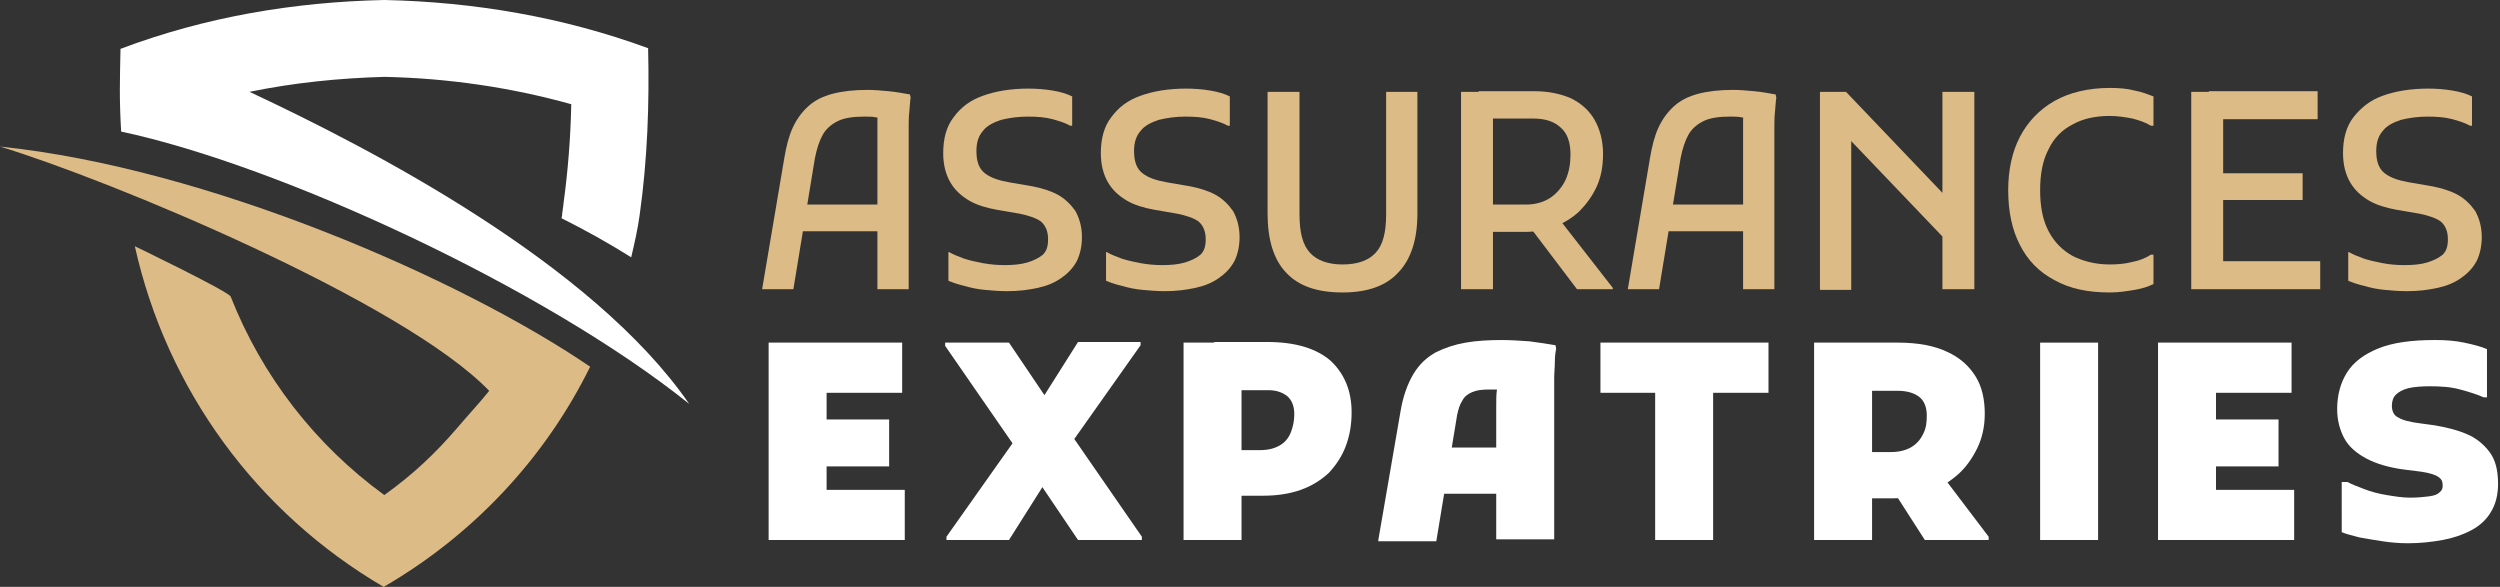
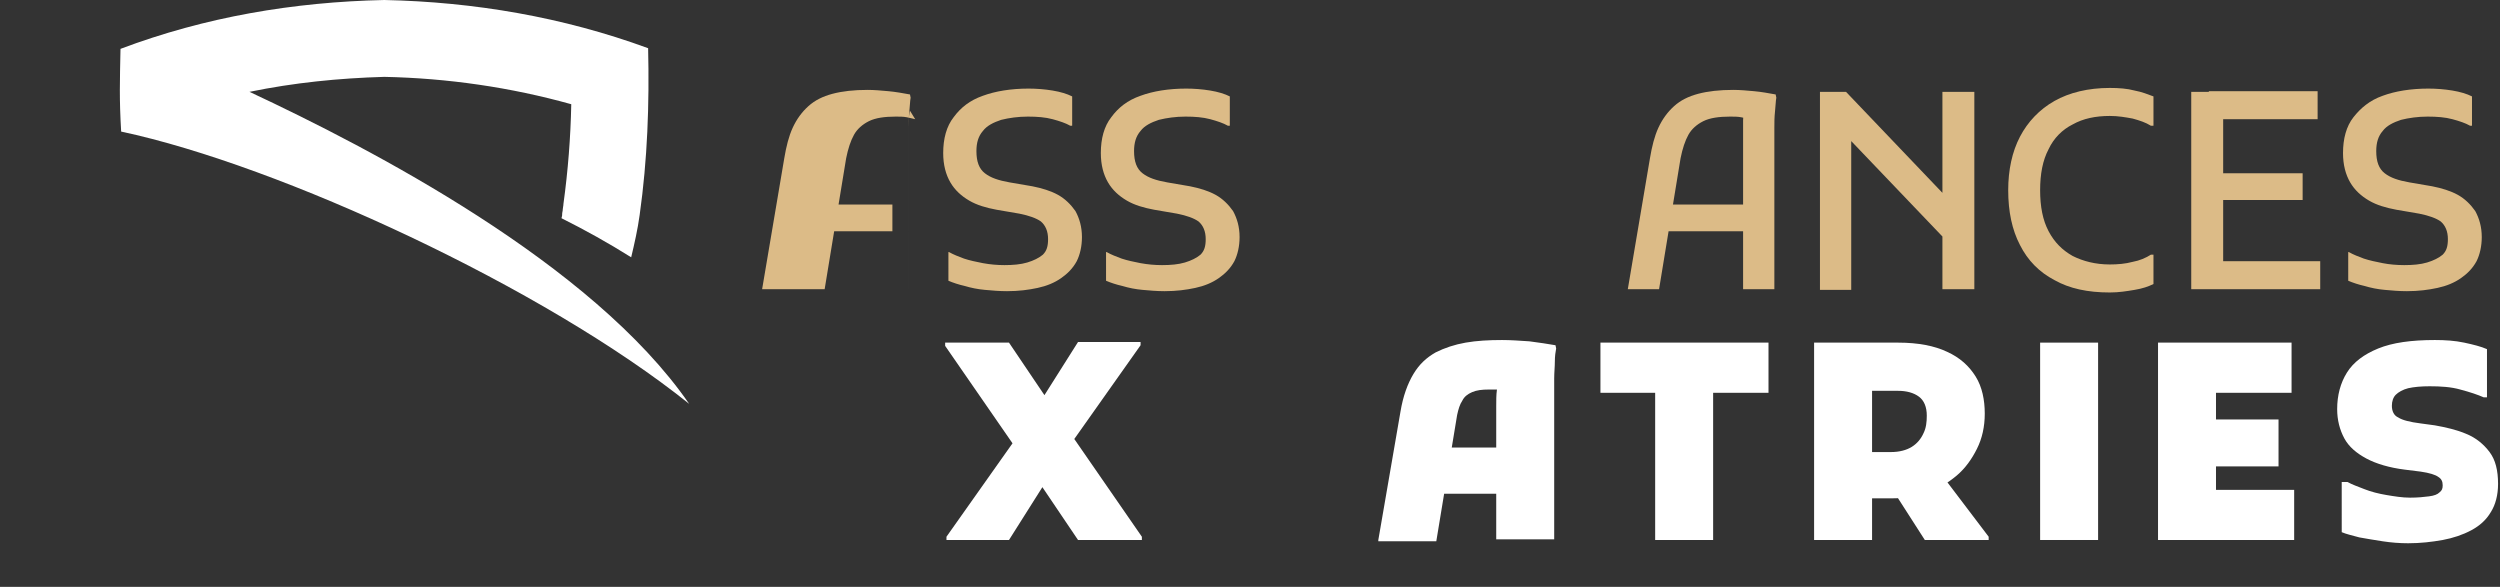
<svg xmlns="http://www.w3.org/2000/svg" version="1.1" id="Layer_1" x="0px" y="0px" width="383.8px" height="90.1px" viewBox="0 0 383.8 90.1" style="enable-background:new 0 0 383.8 90.1;" xml:space="preserve">
  <rect x="0" y="0" width="383.8" height="90.1" fill="#333333" stroke="none" />
  <style type="text/css">
	.st0{fill:#DCBB87;}
	.st1{fill:#FFFFFF;}
	.st2{fill-rule:evenodd;clip-rule:evenodd;fill:#DCBB87;}
	.st3{fill-rule:evenodd;clip-rule:evenodd;fill:#FFFFFF;}
</style>
  <g>
-     <path class="st0" d="M117,44.4l3.4-20.1c0.3-1.8,0.7-3.4,1.3-4.7c0.6-1.3,1.4-2.4,2.4-3.3c1-0.9,2.2-1.5,3.7-1.9   c1.5-0.4,3.3-0.6,5.4-0.6c1,0,2.1,0.1,3.2,0.2c1.1,0.1,2.2,0.3,3.3,0.5l0.1,0.5c-0.1,0.5-0.1,1.2-0.2,2.1s-0.1,1.7-0.1,2.5   s0,1.6,0,2.1v22.7h-4.8V20.2c0-0.6,0-1.2,0-1.7c0-0.5,0.1-1,0.2-1.5l0.8,1.3c-0.4-0.1-0.8-0.2-1.3-0.3c-0.5-0.1-1.1-0.1-1.7-0.1   c-1.7,0-3.1,0.2-4.1,0.7c-1,0.5-1.8,1.2-2.3,2.1c-0.5,0.9-0.9,2.1-1.2,3.6l-3.3,20.1H117z M121.5,35.5v-4.1h15.5v4.1H121.5z" />
+     <path class="st0" d="M117,44.4l3.4-20.1c0.3-1.8,0.7-3.4,1.3-4.7c0.6-1.3,1.4-2.4,2.4-3.3c1-0.9,2.2-1.5,3.7-1.9   c1.5-0.4,3.3-0.6,5.4-0.6c1,0,2.1,0.1,3.2,0.2c1.1,0.1,2.2,0.3,3.3,0.5l0.1,0.5c-0.1,0.5-0.1,1.2-0.2,2.1s-0.1,1.7-0.1,2.5   s0,1.6,0,2.1v22.7V20.2c0-0.6,0-1.2,0-1.7c0-0.5,0.1-1,0.2-1.5l0.8,1.3c-0.4-0.1-0.8-0.2-1.3-0.3c-0.5-0.1-1.1-0.1-1.7-0.1   c-1.7,0-3.1,0.2-4.1,0.7c-1,0.5-1.8,1.2-2.3,2.1c-0.5,0.9-0.9,2.1-1.2,3.6l-3.3,20.1H117z M121.5,35.5v-4.1h15.5v4.1H121.5z" />
    <path class="st0" d="M145.3,38.7h0.4c0.7,0.4,1.5,0.7,2.3,1c0.9,0.3,1.9,0.5,2.9,0.7c1.1,0.2,2.2,0.3,3.3,0.3   c1.3,0,2.5-0.1,3.5-0.4c1-0.3,1.8-0.7,2.4-1.2c0.6-0.6,0.8-1.3,0.8-2.4c0-1.2-0.4-2.1-1.1-2.7c-0.7-0.5-1.8-0.9-3.3-1.2l-3.5-0.6   c-1.6-0.3-3-0.7-4.2-1.4c-1.2-0.7-2.2-1.6-2.9-2.8c-0.7-1.2-1.1-2.7-1.1-4.5c0-2.2,0.5-4.1,1.6-5.5c1.1-1.5,2.5-2.6,4.5-3.3   c1.9-0.7,4.3-1.1,7-1.1c1.2,0,2.5,0.1,3.7,0.3c1.2,0.2,2.2,0.5,3,0.9v4.5h-0.3c-0.7-0.4-1.6-0.7-2.7-1c-1.1-0.3-2.4-0.4-3.8-0.4   c-1.5,0-2.9,0.2-4.1,0.5c-1.2,0.4-2.2,0.9-2.8,1.7c-0.7,0.8-1,1.8-1,3.1c0,1.6,0.4,2.7,1.3,3.4c0.9,0.7,2.1,1.1,3.8,1.4l3.5,0.6   c1.5,0.3,2.8,0.7,3.9,1.3c1.1,0.6,2,1.5,2.7,2.5c0.6,1.1,1,2.4,1,4c0,1.4-0.3,2.7-0.8,3.7c-0.6,1.1-1.4,1.9-2.4,2.6   c-1,0.7-2.2,1.2-3.6,1.5s-2.9,0.5-4.7,0.5c-1.2,0-2.3-0.1-3.4-0.2c-1.1-0.1-2.1-0.3-3.1-0.6c-0.9-0.2-1.8-0.5-2.5-0.8V38.7z" />
    <path class="st0" d="M169.5,38.7h0.4c0.7,0.4,1.5,0.7,2.3,1c0.9,0.3,1.9,0.5,2.9,0.7c1.1,0.2,2.2,0.3,3.3,0.3   c1.3,0,2.5-0.1,3.5-0.4c1-0.3,1.8-0.7,2.4-1.2c0.6-0.6,0.8-1.3,0.8-2.4c0-1.2-0.4-2.1-1.1-2.7c-0.7-0.5-1.8-0.9-3.3-1.2l-3.5-0.6   c-1.6-0.3-3-0.7-4.2-1.4c-1.2-0.7-2.2-1.6-2.9-2.8c-0.7-1.2-1.1-2.7-1.1-4.5c0-2.2,0.5-4.1,1.6-5.5c1.1-1.5,2.5-2.6,4.5-3.3   c1.9-0.7,4.3-1.1,7-1.1c1.2,0,2.5,0.1,3.7,0.3c1.2,0.2,2.2,0.5,3,0.9v4.5h-0.3c-0.7-0.4-1.6-0.7-2.7-1c-1.1-0.3-2.4-0.4-3.8-0.4   c-1.5,0-2.9,0.2-4.1,0.5c-1.2,0.4-2.2,0.9-2.8,1.7c-0.7,0.8-1,1.8-1,3.1c0,1.6,0.4,2.7,1.3,3.4c0.9,0.7,2.1,1.1,3.8,1.4l3.5,0.6   c1.5,0.3,2.8,0.7,3.9,1.3c1.1,0.6,2,1.5,2.7,2.5c0.6,1.1,1,2.4,1,4c0,1.4-0.3,2.7-0.8,3.7c-0.6,1.1-1.4,1.9-2.4,2.6   c-1,0.7-2.2,1.2-3.6,1.5s-2.9,0.5-4.7,0.5c-1.2,0-2.3-0.1-3.4-0.2c-1.1-0.1-2.1-0.3-3.1-0.6c-0.9-0.2-1.8-0.5-2.5-0.8V38.7z" />
-     <path class="st0" d="M194.7,14.1h4.8v18.8c0,2.8,0.5,4.7,1.6,5.9c1.1,1.2,2.8,1.8,5,1.8c2.3,0,4-0.6,5.1-1.8   c1.1-1.2,1.6-3.1,1.6-5.9V14.1h4.8v18.7c0,4-1,7-2.9,9c-1.9,2.1-4.8,3.1-8.6,3.1c-3.9,0-6.8-1-8.7-3.1c-1.9-2-2.8-5.1-2.8-9V14.1z" />
-     <path class="st0" d="M224.3,44.4V14.1h4.9v30.3H224.3z M227.1,35.7v-4.3h7.2c1.5,0,2.8-0.4,3.8-1.1c1-0.7,1.8-1.7,2.3-2.8   c0.5-1.2,0.7-2.4,0.7-3.8c0-1.9-0.5-3.3-1.6-4.2c-1-0.9-2.4-1.3-4.1-1.3h-8.4v-4.2h8.5c2.2,0,4.1,0.4,5.7,1.1   c1.6,0.8,2.8,1.9,3.6,3.3c0.8,1.4,1.3,3.2,1.3,5.2c0,1.9-0.3,3.6-1,5.1c-0.7,1.5-1.6,2.7-2.7,3.8c-1.1,1-2.4,1.8-3.8,2.3   c-1.4,0.5-2.9,0.8-4.4,0.8H227.1z M242.1,44.4l-7.5-9.9l4.9-0.7l8.1,10.4v0.2H242.1z" />
    <path class="st0" d="M249.9,44.4l3.4-20.1c0.3-1.8,0.7-3.4,1.3-4.7c0.6-1.3,1.4-2.4,2.4-3.3c1-0.9,2.2-1.5,3.7-1.9   c1.5-0.4,3.3-0.6,5.4-0.6c1,0,2.1,0.1,3.2,0.2c1.1,0.1,2.2,0.3,3.3,0.5l0.1,0.5c-0.1,0.5-0.1,1.2-0.2,2.1s-0.1,1.7-0.1,2.5   s0,1.6,0,2.1v22.7h-4.8V20.2c0-0.6,0-1.2,0-1.7c0-0.5,0.1-1,0.2-1.5l0.8,1.3c-0.4-0.1-0.8-0.2-1.3-0.3c-0.5-0.1-1.1-0.1-1.7-0.1   c-1.7,0-3.1,0.2-4.1,0.7c-1,0.5-1.8,1.2-2.3,2.1c-0.5,0.9-0.9,2.1-1.2,3.6l-3.3,20.1H249.9z M254.4,35.5v-4.1h15.5v4.1H254.4z" />
    <path class="st0" d="M279.4,44.4V14.1h4l16.8,17.6v6.7l-17.3-18.1l1.3-0.5v24.7H279.4z M298.2,44.4V14.1h4.9v30.3H298.2z" />
    <path class="st0" d="M308.3,29.2c0-3.1,0.6-5.9,1.8-8.2c1.2-2.3,3-4.2,5.3-5.5c2.3-1.3,5.2-2,8.5-2c1.4,0,2.7,0.1,3.8,0.4   c1.1,0.2,2.1,0.6,2.9,0.9v4.5h-0.4c-0.8-0.5-1.7-0.8-2.8-1.1c-1.1-0.2-2.2-0.4-3.5-0.4c-2.2,0-4.1,0.4-5.7,1.3   c-1.6,0.8-2.9,2.1-3.7,3.8c-0.9,1.7-1.3,3.8-1.3,6.3s0.4,4.6,1.3,6.3c0.9,1.7,2.1,2.9,3.7,3.8c1.6,0.8,3.5,1.3,5.7,1.3   c1.2,0,2.4-0.1,3.5-0.4c1.1-0.2,2-0.6,2.8-1.1h0.4v4.5c-0.8,0.4-1.7,0.7-2.9,0.9s-2.4,0.4-3.8,0.4c-3.4,0-6.2-0.6-8.5-1.9   c-2.3-1.2-4.1-3-5.3-5.4C308.9,35.3,308.3,32.5,308.3,29.2z" />
    <path class="st0" d="M336.4,44.4V14.1h4.9v30.3H336.4z M339.1,18.3v-4.3h16.7v4.3H339.1z M339.1,30.7v-4.1h14.4v4.1H339.1z    M339.1,44.4v-4.3h17.1v4.3H339.1z" />
    <path class="st0" d="M360.2,38.7h0.4c0.7,0.4,1.5,0.7,2.3,1c0.9,0.3,1.9,0.5,2.9,0.7s2.2,0.3,3.3,0.3c1.3,0,2.5-0.1,3.5-0.4   c1-0.3,1.8-0.7,2.4-1.2c0.6-0.6,0.8-1.3,0.8-2.4c0-1.2-0.4-2.1-1.1-2.7c-0.7-0.5-1.8-0.9-3.3-1.2l-3.5-0.6c-1.6-0.3-3-0.7-4.2-1.4   c-1.2-0.7-2.2-1.6-2.9-2.8c-0.7-1.2-1.1-2.7-1.1-4.5c0-2.2,0.5-4.1,1.6-5.5s2.5-2.6,4.5-3.3c1.9-0.7,4.3-1.1,7-1.1   c1.2,0,2.5,0.1,3.7,0.3c1.2,0.2,2.2,0.5,3,0.9v4.5h-0.3c-0.7-0.4-1.6-0.7-2.7-1c-1.1-0.3-2.4-0.4-3.8-0.4c-1.5,0-2.9,0.2-4.1,0.5   c-1.2,0.4-2.2,0.9-2.8,1.7c-0.7,0.8-1,1.8-1,3.1c0,1.6,0.4,2.7,1.3,3.4c0.9,0.7,2.1,1.1,3.8,1.4l3.5,0.6c1.5,0.3,2.8,0.7,3.9,1.3   c1.1,0.6,2,1.5,2.7,2.5c0.6,1.1,1,2.4,1,4c0,1.4-0.3,2.7-0.8,3.7c-0.6,1.1-1.4,1.9-2.4,2.6s-2.2,1.2-3.6,1.5s-2.9,0.5-4.7,0.5   c-1.2,0-2.3-0.1-3.4-0.2c-1.1-0.1-2.1-0.3-3.1-0.6c-0.9-0.2-1.8-0.5-2.5-0.8V38.7z" />
-     <path class="st1" d="M118,82.9V52.6h8.9v30.3H118z M122.7,60.3v-7.7h15.8v7.7H122.7z M122.7,71.6v-7.2h13.8v7.2H122.7z M122.7,82.9   v-7.7h16.2v7.7H122.7z" />
    <path class="st1" d="M165.5,82.9l-8.3-12.3l-12.1-17.5v-0.5h9.8l8.3,12.3l12.1,17.5v0.5H165.5z M145.3,82.9v-0.5l12.3-17.4   l7.9-12.5h9.6v0.5l-12.3,17.4l-7.9,12.5H145.3z" />
-     <path class="st1" d="M181.7,82.9V52.6h8.9v30.3H181.7z M186.4,76.2v-7.1h7.1c1.3,0,2.3-0.3,3.1-0.8c0.8-0.5,1.3-1.2,1.6-2   c0.3-0.8,0.5-1.7,0.5-2.7c0-1.3-0.4-2.2-1.1-2.8c-0.8-0.6-1.7-0.9-2.9-0.9h-8.3v-7.4h8.1c4.4,0,7.6,1,9.8,2.9   c2.1,2,3.2,4.6,3.2,7.9c0,1.9-0.3,3.6-0.9,5.2c-0.6,1.6-1.5,2.9-2.6,4.1c-1.2,1.1-2.6,2-4.3,2.6c-1.7,0.6-3.6,0.9-5.8,0.9H186.4z" />
    <path class="st1" d="M211.6,82.9l3.4-19.7c0.4-2.4,1.1-4.3,2-5.8s2-2.5,3.4-3.3c1.4-0.7,2.9-1.2,4.6-1.5c1.7-0.3,3.6-0.4,5.6-0.4   c1.3,0,2.7,0.1,4.2,0.2c1.5,0.2,2.9,0.4,4,0.6l0.1,0.5c-0.1,0.5-0.2,1.2-0.2,2c0,0.8-0.1,1.7-0.1,2.6c0,0.9,0,1.6,0,2.1v22.6h-8.9   V62.4c0-0.9,0-1.8,0.1-2.5c0.1-0.8,0.2-1.5,0.3-2.1l1.1,2.1c-0.3-0.1-0.7-0.1-1.2-0.1s-1,0-1.4,0c-1.1,0-1.9,0.1-2.6,0.4   c-0.7,0.3-1.2,0.7-1.5,1.3c-0.4,0.6-0.6,1.3-0.8,2.2l-3.2,19.4H211.6z M217.5,75.8v-7.1h16.3v7.1H217.5z" />
    <path class="st1" d="M245.7,52.6h25.8v7.7H263v22.6h-8.9V60.3h-8.4V52.6z" />
    <path class="st1" d="M278.5,82.9V52.6h8.9v30.3H278.5z M283.2,76.5v-7.1h7.1c1.3,0,2.4-0.3,3.2-0.8c0.8-0.5,1.4-1.2,1.8-2.1   c0.4-0.8,0.5-1.7,0.5-2.7c0-1.3-0.4-2.3-1.2-2.9c-0.8-0.6-1.9-0.9-3.2-0.9h-8.3v-7.4h8.3c3.1,0,5.6,0.5,7.5,1.4   c2,0.9,3.4,2.2,4.4,3.8c1,1.6,1.4,3.6,1.4,5.7c0,2-0.4,3.8-1.2,5.4c-0.8,1.6-1.8,3-3.1,4.1c-1.3,1.1-2.8,2-4.5,2.6   c-1.7,0.6-3.5,0.9-5.3,0.9H283.2z M295.5,82.9l-5.2-8.1l8.1-1.5l6.9,9.1v0.5H295.5z" />
    <path class="st1" d="M313.2,52.6h8.9v30.3h-8.9V52.6z" />
    <path class="st1" d="M331.3,82.9V52.6h8.9v30.3H331.3z M336,60.3v-7.7h15.8v7.7H336z M336,71.6v-7.2h13.8v7.2H336z M336,82.9v-7.7   h16.2v7.7H336z" />
    <path class="st1" d="M359.9,74h0.5c0.7,0.4,1.6,0.7,2.6,1.1c1,0.4,2.2,0.7,3.4,0.9c1.2,0.2,2.4,0.4,3.6,0.4c1.2,0,2.1-0.1,2.9-0.2   s1.3-0.3,1.6-0.6c0.4-0.3,0.5-0.6,0.5-1.1c0-0.6-0.2-1-0.7-1.3c-0.4-0.3-1.3-0.6-2.7-0.8l-2.4-0.3c-2.4-0.3-4.4-0.9-5.9-1.7   c-1.5-0.8-2.7-1.8-3.4-3.1c-0.7-1.3-1.1-2.8-1.1-4.5c0-2.1,0.5-4,1.5-5.6c1-1.6,2.6-2.8,4.8-3.7c2.2-0.9,5.1-1.3,8.7-1.3   c1.6,0,3.1,0.1,4.5,0.4c1.4,0.3,2.6,0.6,3.5,1v7.4h-0.5c-0.9-0.4-2.1-0.8-3.6-1.2c-1.4-0.4-3-0.5-4.7-0.5c-1.3,0-2.4,0.1-3.3,0.3   c-0.8,0.2-1.5,0.6-1.9,1c-0.4,0.4-0.6,1-0.6,1.7c0,0.8,0.3,1.5,1,1.8c0.6,0.4,1.8,0.7,3.4,0.9l2.2,0.3c1.7,0.3,3.4,0.7,4.8,1.3   c1.5,0.6,2.7,1.6,3.6,2.8c0.9,1.2,1.3,2.8,1.3,4.9c0,1.7-0.4,3.2-1.1,4.3c-0.7,1.2-1.7,2.1-3,2.8c-1.3,0.7-2.8,1.2-4.4,1.5   c-1.7,0.3-3.4,0.5-5.3,0.5c-1.3,0-2.6-0.1-3.9-0.3c-1.3-0.2-2.5-0.4-3.6-0.6c-1.1-0.3-2-0.5-2.7-0.8V74z" />
  </g>
-   <path class="st2" d="M20.7,37.8c4.9,22,18.7,40.9,38.2,52.3c13.8-8,24.8-19.8,31.7-33.8C70.8,42.8,31.9,25.8,0,22.5  c16.8,5.1,61.9,23.8,75.1,37.5c-1,1.3-4,4.6-5,5.8C66.9,69.5,63.6,72.7,59,76c-10.6-7.7-18.8-18.3-23.6-30.5  C34.6,44.5,20.7,37.8,20.7,37.8L20.7,37.8z" />
  <path class="st3" d="M18.6,20.2c24.4,5.2,65,24,87.2,41.8C90.9,40.4,56.9,22.8,38.3,14.1c6.8-1.4,13.7-2.1,20.7-2.3  c9.7,0.2,19.4,1.6,28.7,4.2c-0.1,5.1-0.5,10.2-1.2,15.3c0,0.3-0.1,0.6-0.1,0.8l0,0c0,0.3-0.1,0.5-0.1,0.8l0,0.1  c0,0.2-0.1,0.4-0.1,0.5c3.6,1.8,7.2,3.8,10.7,6c0.5-2.1,1-4.3,1.3-6.5c1.2-8.5,1.5-17,1.3-25.6C86.4,2.6,72.8,0.3,59,0  C45.1,0.3,31.5,2.6,18.5,7.5C18.4,12.5,18.3,15.1,18.6,20.2L18.6,20.2z" />
</svg>